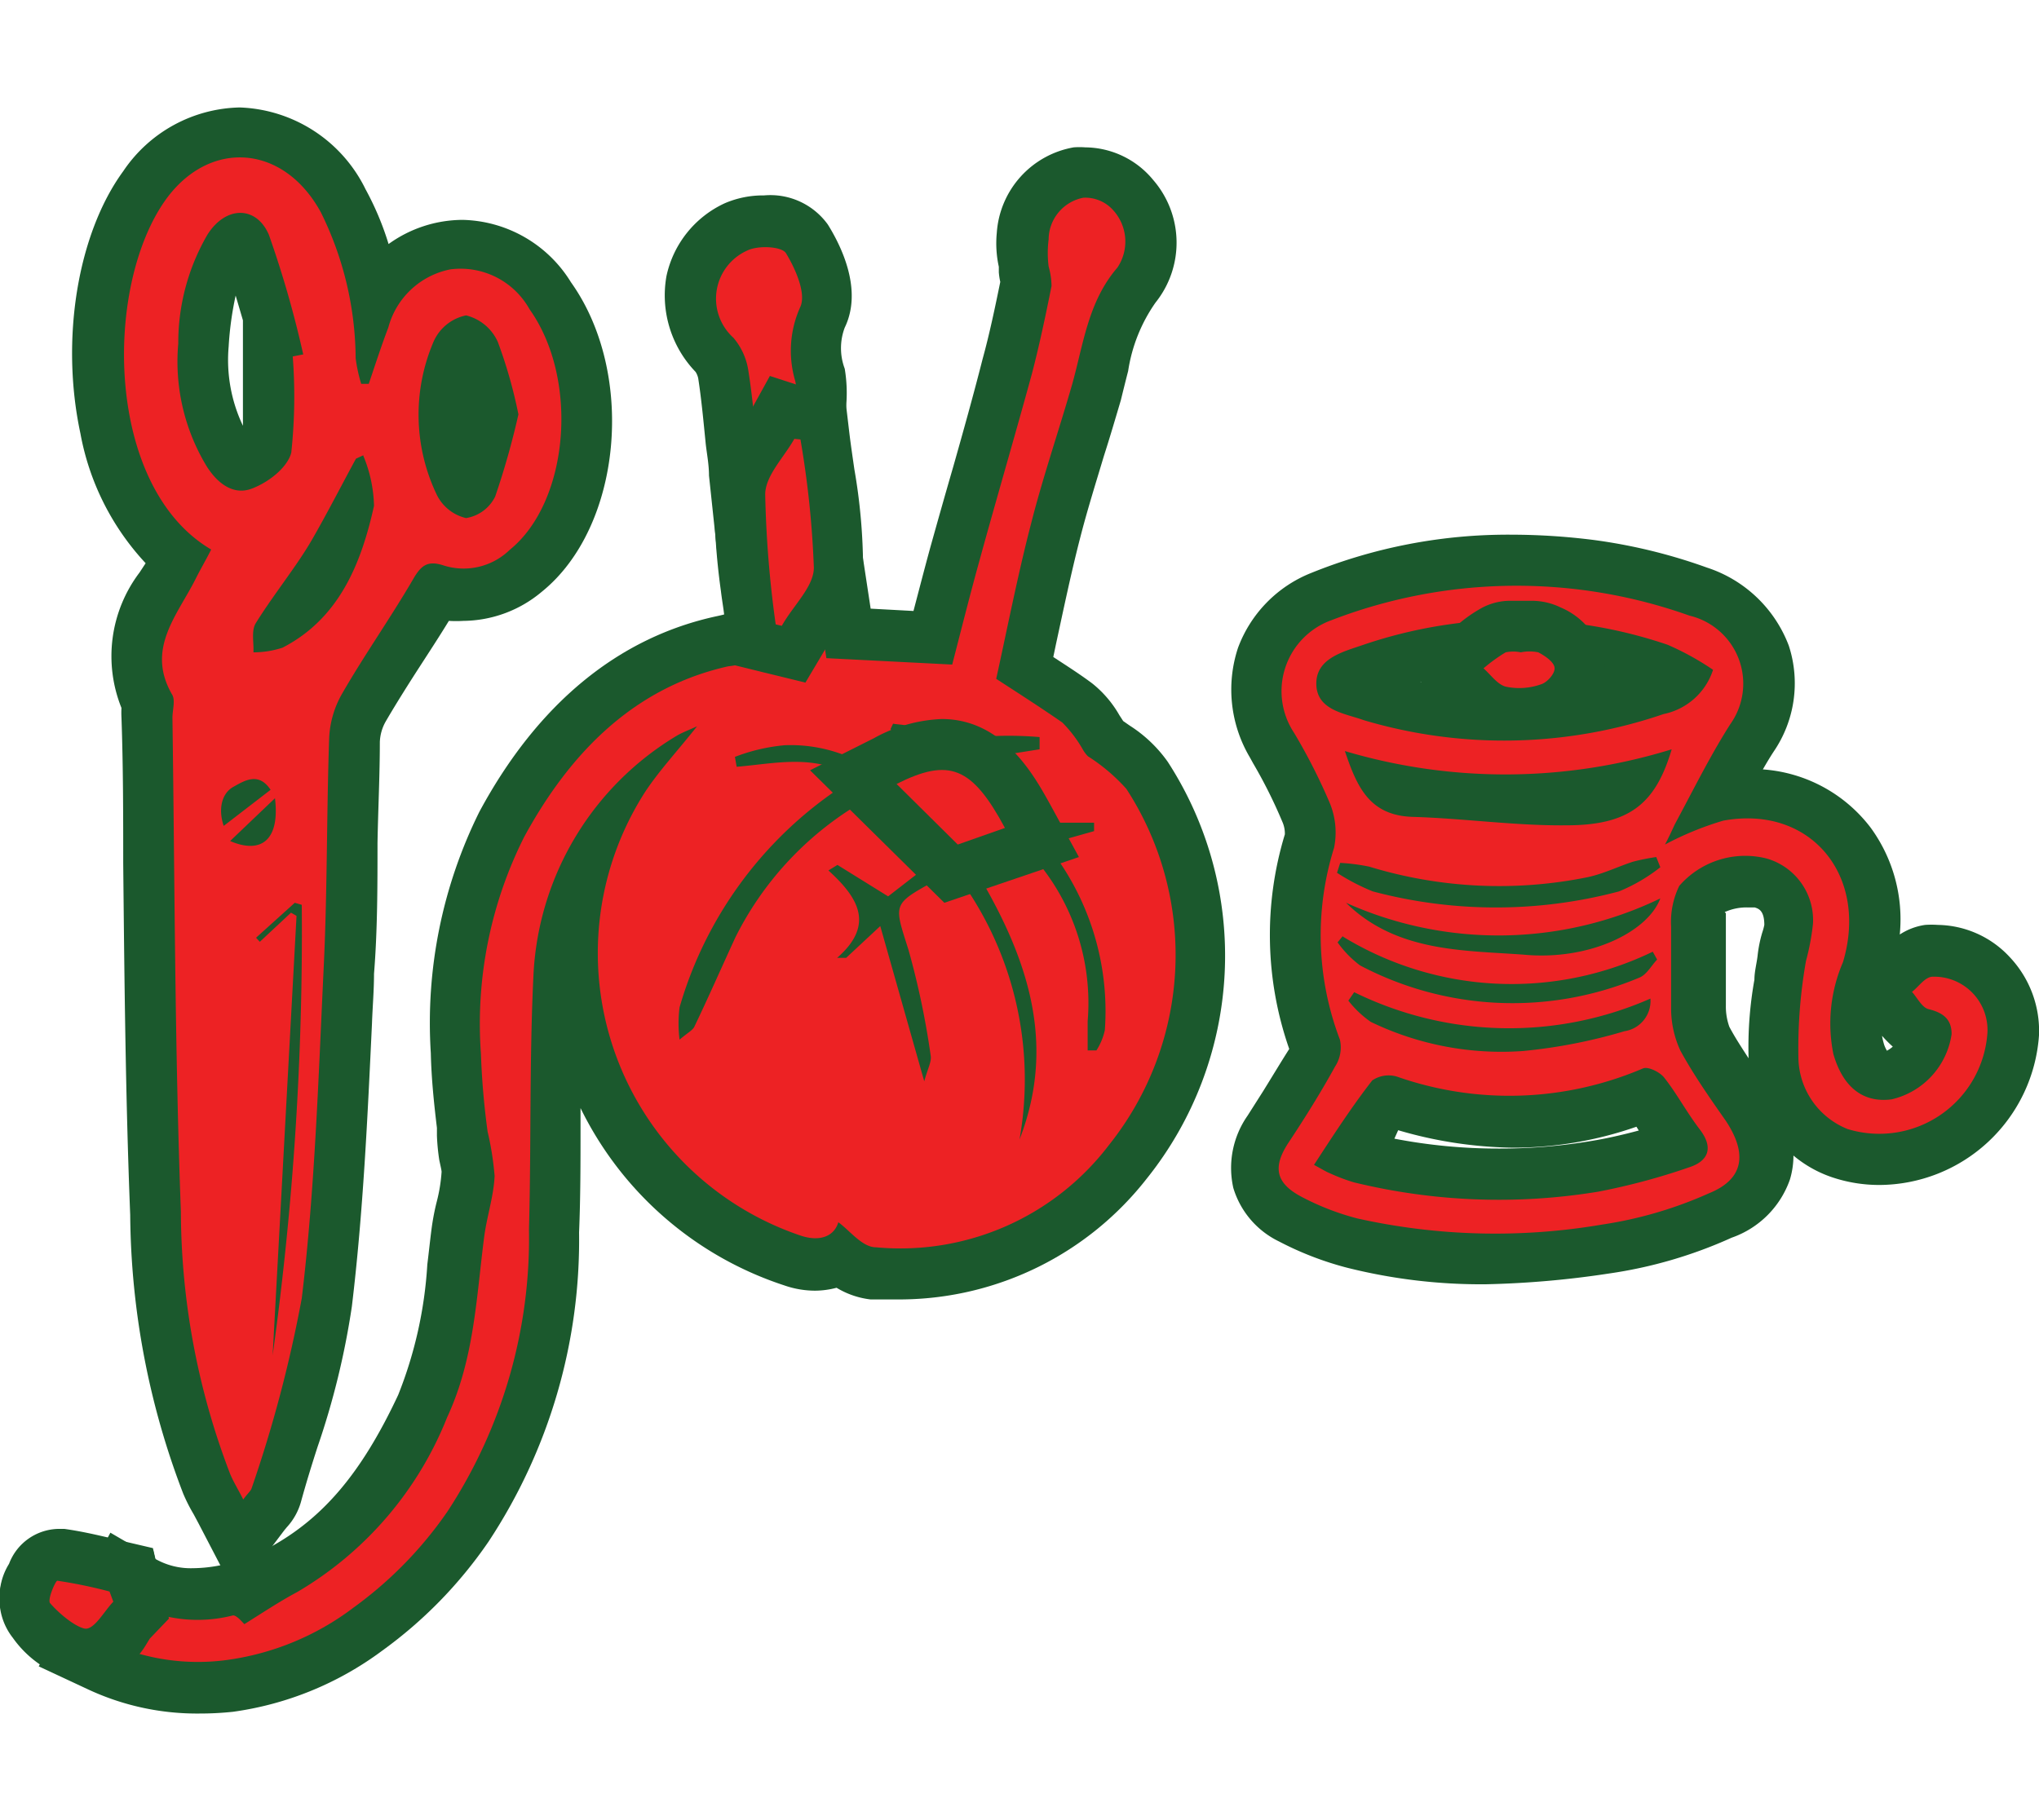
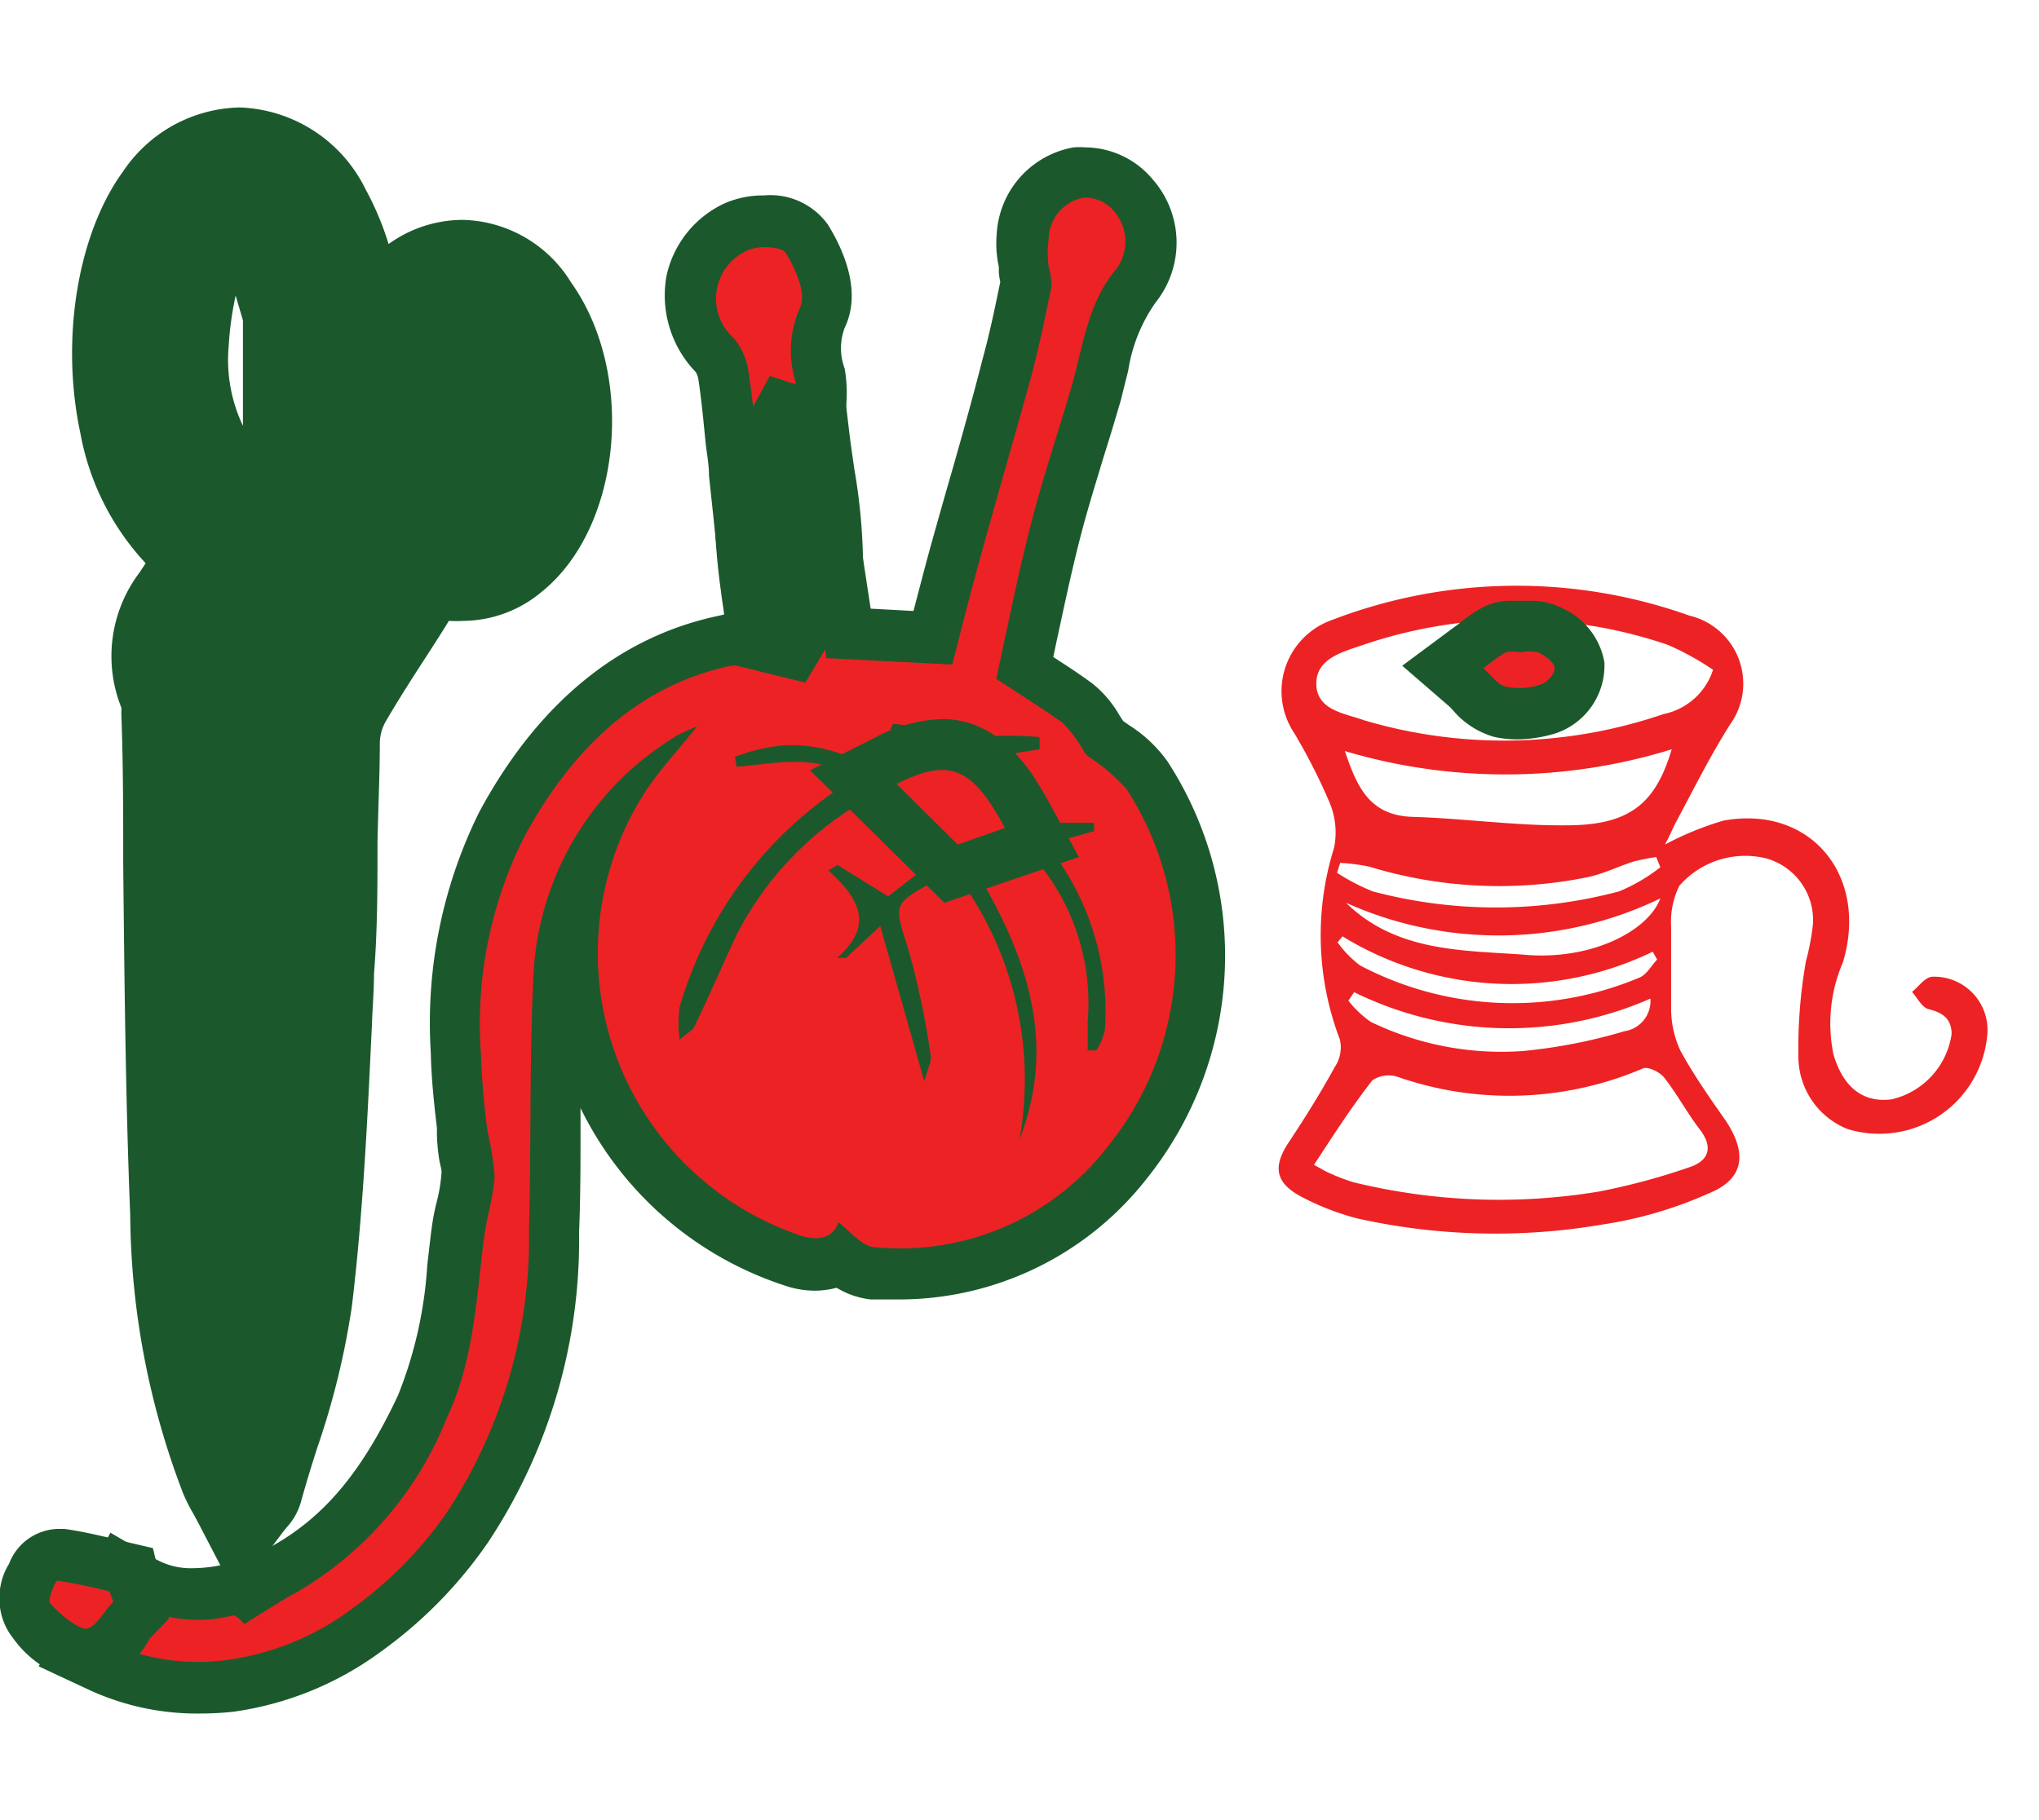
<svg xmlns="http://www.w3.org/2000/svg" id="Layer_1" data-name="Layer 1" viewBox="0 0 70 62.5">
  <path d="M6.86,58.84A8.84,8.84,0,0,1,3,58l-1.67-.78,2.46-4.59,1.56.91a2.45,2.45,0,0,0,1.26.31,5,5,0,0,0,1-.11,2,2,0,0,1,.35,0l.31,0c.34-.21.68-.42,1-.61,1.82-1,3.14-2.54,4.4-5.23a14.37,14.37,0,0,0,1-4.48c.05-.4.09-.79.14-1.18s.12-.73.19-1a5.53,5.53,0,0,0,.16-1c0-.06-.05-.26-.08-.41A7.26,7.26,0,0,1,15,39l0-.27c-.1-.83-.19-1.69-.21-2.57a16.3,16.3,0,0,1,1.67-8.29c2-3.71,4.78-6,8.19-6.72,1-.22,1.14-.47,1.33-.93a2.23,2.23,0,0,1,.67-.87l0,0a1.83,1.83,0,0,1,.9-.43l.06,0,1.9-.52.38,2.5,1.47.08c.19-.72.38-1.46.58-2.19.26-.93.52-1.85.79-2.78.34-1.2.69-2.45,1-3.67.24-.87.43-1.78.61-2.66a2.32,2.32,0,0,1-.05-.33l0-.19A3.74,3.74,0,0,1,34.22,8a3.2,3.2,0,0,1,2.64-2.94,2.6,2.6,0,0,1,.4,0,3.05,3.05,0,0,1,2.33,1.12,3.29,3.29,0,0,1,.08,4.21,5.53,5.53,0,0,0-.94,2.35c-.08.31-.16.63-.25,1-.19.64-.38,1.29-.58,1.91-.3,1-.58,1.89-.82,2.83-.31,1.2-.57,2.45-.83,3.65l-.09.43c.44.29.9.58,1.34.91a3.8,3.8,0,0,1,.93,1.09l.13.2,0,0,.23.16a4.67,4.67,0,0,1,1.3,1.24,12.24,12.24,0,0,1-.72,14.31A10.79,10.79,0,0,1,31,44.62c-.37,0-.74,0-1.12,0a2.9,2.9,0,0,1-1.16-.4,2.94,2.94,0,0,1-.74.1,3.22,3.22,0,0,1-1.05-.18,11.91,11.91,0,0,1-7-6.09v.68c0,1.17,0,2.39-.05,3.59a18.8,18.8,0,0,1-3.11,10.62,15.22,15.22,0,0,1-3.66,3.75A11.13,11.13,0,0,1,8,58.78,10.79,10.79,0,0,1,6.86,58.84Z" fill="#1b592d" />
  <path d="M3.78,56.43l.73-1.37A4.87,4.87,0,0,0,8,55.47c.14,0,.34.26.39.3.64-.4,1.21-.78,1.81-1.1a12.16,12.16,0,0,0,5.15-6c.93-2,1-4.09,1.27-6.18.09-.71.33-1.41.36-2.11a10.2,10.2,0,0,0-.24-1.52,26.66,26.66,0,0,1-.23-2.68A14.28,14.28,0,0,1,18,28.73c1.58-2.9,3.78-5.13,7-5.85a3.09,3.09,0,0,0,2.56-1.95.68.68,0,0,1,.23-.25s.11,0,.28-.08l.3,2,4.32.22c.3-1.16.6-2.36.93-3.55.59-2.15,1.22-4.29,1.81-6.45.26-1,.47-2,.67-3A2.61,2.61,0,0,0,36,9.15,3.71,3.71,0,0,1,36,8.22a1.47,1.47,0,0,1,1.19-1.43,1.28,1.28,0,0,1,1,.4,1.6,1.6,0,0,1,.17,2c-1,1.16-1.16,2.6-1.55,4-.46,1.6-1,3.17-1.41,4.78-.46,1.77-.81,3.57-1.2,5.34.77.5,1.55,1,2.27,1.5a4.37,4.37,0,0,1,.7.92,1.08,1.08,0,0,0,.18.24,6.3,6.3,0,0,1,1.32,1.12,10.46,10.46,0,0,1-.6,12.23,9,9,0,0,1-8,3.51c-.47,0-.9-.58-1.29-.86-.14.48-.63.68-1.29.46a10.24,10.24,0,0,1-5.36-15.21c.49-.75,1.12-1.42,1.8-2.28-.33.15-.52.22-.69.32a10.15,10.15,0,0,0-4.92,8.11c-.15,2.94-.08,5.9-.16,8.85a17.13,17.13,0,0,1-2.79,9.67,13.55,13.55,0,0,1-3.23,3.31A9.26,9.26,0,0,1,7.8,57,7.43,7.43,0,0,1,3.78,56.43ZM35,39.13c1.34-3.45.18-6.5-1.65-9.48a7.58,7.58,0,0,0,.91-.33c.72-.38,1.13-.08,1.56.53a7.59,7.59,0,0,1,1.52,5.22c0,.31,0,.63,0,1l.3,0a2.09,2.09,0,0,0,.29-.7,9.1,9.1,0,0,0-2-6.37l1.63-.46,0-.29c-.51,0-1,0-1.53,0-.3,0-.69,0-.87-.16-.59-.58-1.11-1.24-1.75-2l2.28-.36v-.42a12.66,12.66,0,0,0-2.13,0,2.67,2.67,0,0,1-2.3-.32c-.14-.12-.4-.1-.6-.14l-.09.19.85.73c-.75.3-1.31.77-2.19.26a5.12,5.12,0,0,0-2.29-.44,6.33,6.33,0,0,0-1.71.4l.06.34c1.33-.11,2.69-.46,4,.36-.21.17-.34.29-.48.38a13.63,13.63,0,0,0-5.48,7.52,4.4,4.4,0,0,0,0,1.11c.28-.24.45-.32.51-.45.48-1,.94-2.05,1.41-3.07a11.14,11.14,0,0,1,4.56-4.76.77.77,0,0,1,.68.1c.67.53,1.3,1.12,2,1.71l-2,1.55L28.75,29.7l-.31.19c1,.91,1.62,1.85.3,3l.31,0,1.17-1.09,1.51,5.33c.12-.44.26-.68.22-.89a27.7,27.7,0,0,0-.76-3.62c-.5-1.59-.58-1.56.94-2.39.2-.11.41-.18.64-.29A11.74,11.74,0,0,1,35,39.13Z" fill="#ed2224" />
  <path d="M6.81,52.3,6.65,52a5.88,5.88,0,0,1-.36-.71,27.2,27.2,0,0,1-1.82-9.57c-.16-4-.2-8.13-.24-12.08,0-1.63,0-3.31-.06-5a3.25,3.25,0,0,1,0-.33,4.76,4.76,0,0,1,.62-4.65L5,19.34a8.87,8.87,0,0,1-2.24-4.46c-.69-3.22-.1-6.85,1.47-9a4.94,4.94,0,0,1,4-2.19,5,5,0,0,1,4.32,2.81,10,10,0,0,1,.79,1.88,4.37,4.37,0,0,1,2.54-.83,4.48,4.48,0,0,1,3.72,2.14c2.24,3.14,1.75,8.41-1,10.63a4.24,4.24,0,0,1-2.69,1,4.07,4.07,0,0,1-.5,0c-.33.54-.67,1.06-1,1.57s-.8,1.25-1.16,1.87a1.54,1.54,0,0,0-.21.72c0,1.15-.06,2.33-.08,3.47,0,1.46,0,3-.12,4.49,0,.57-.05,1.14-.07,1.71-.15,3.18-.3,6.47-.69,9.71a27.05,27.05,0,0,1-1.18,4.83c-.21.65-.4,1.27-.57,1.89a2.15,2.15,0,0,1-.49.87l-.09.11-1.66,2.2ZM8.09,10.15a11.2,11.2,0,0,0-.24,1.75,5.26,5.26,0,0,0,.49,2.72c0-.42,0-.88,0-1.35s0-.68,0-1V11Z" fill="#1b592d" />
-   <path d="M8.35,51.49c-.18-.36-.34-.61-.45-.88a25.3,25.3,0,0,1-1.69-9C6,36,6,30.32,5.92,24.65c0-.26.1-.58,0-.78-.93-1.58.17-2.74.8-4,.17-.34.36-.66.53-1-3.64-2.14-3.7-9-1.57-12,1.5-2.1,4.06-1.93,5.34.43a11.45,11.45,0,0,1,1.19,5,5.31,5.31,0,0,0,.19.88h.26c.22-.65.43-1.3.67-1.93a2.76,2.76,0,0,1,2.13-2,2.71,2.71,0,0,1,2.72,1.37c1.71,2.4,1.36,6.61-.68,8.26a2.27,2.27,0,0,1-2.26.54c-.57-.19-.79,0-1.07.49-.77,1.32-1.66,2.58-2.42,3.9a3.35,3.35,0,0,0-.45,1.54c-.09,2.64-.06,5.29-.19,7.93-.18,3.77-.3,7.56-.75,11.3A45.05,45.05,0,0,1,8.64,51.1C8.61,51.2,8.51,51.27,8.35,51.49Zm1.7-39.25.36-.07A35.81,35.81,0,0,0,9.23,8.06c-.43-1-1.48-1-2.11,0a7.39,7.39,0,0,0-1,3.74,6.94,6.94,0,0,0,.95,4.17c.35.58.91,1.06,1.57.81S9.89,16,10,15.54A18.13,18.13,0,0,0,10.05,12.24Zm7.75,2a16.42,16.42,0,0,0-.71-2.5A1.62,1.62,0,0,0,16,10.83a1.56,1.56,0,0,0-1.11.89A6.36,6.36,0,0,0,15,17a1.5,1.5,0,0,0,1,.79,1.35,1.35,0,0,0,1-.74A27.08,27.08,0,0,0,17.8,14.22Zm-5.34,1.4-.24.11c-.51.94-1,1.9-1.52,2.8s-1.32,1.88-1.92,2.85c-.16.26-.06.68-.08,1a3.2,3.2,0,0,0,1-.16c1.94-1,2.7-2.88,3.14-4.87A4.74,4.74,0,0,0,12.46,15.62ZM9.36,46.54a105.62,105.62,0,0,0,1-15.47L10.12,31,8.79,32.2l.13.14,1.07-1,.19.11Zm.08-19.13L7.9,28.88C9,29.35,9.61,28.81,9.44,27.41Zm-.15-.29c-.41-.61-.87-.33-1.28-.1s-.52.78-.33,1.34Z" fill="#ed2224" />
-   <path d="M51,44.1a18.88,18.88,0,0,1-4.76-.57,11,11,0,0,1-2.33-.9,3,3,0,0,1-1.57-1.84,3.13,3.13,0,0,1,.49-2.48l.54-.85c.31-.5.61-1,.89-1.44a11.87,11.87,0,0,1-.15-7.37,1,1,0,0,0-.09-.44,16.84,16.84,0,0,0-1-2l-.11-.2a4.57,4.57,0,0,1-.41-3.76A4.42,4.42,0,0,1,45,19.68a18,18,0,0,1,6.89-1.32,22.69,22.69,0,0,1,2.81.18,18.71,18.71,0,0,1,3.9.95,4.49,4.49,0,0,1,2.81,2.68,4.16,4.16,0,0,1-.52,3.64c-.13.2-.25.4-.37.61a5.1,5.1,0,0,1,3.7,2,5.34,5.34,0,0,1,1,3.67,2.14,2.14,0,0,1,.87-.33,3.15,3.15,0,0,1,.44,0A3.43,3.43,0,0,1,69,32.87a3.69,3.69,0,0,1,1,2.68,5.52,5.52,0,0,1-5.48,5.14h0a5.08,5.08,0,0,1-1.64-.27,4.12,4.12,0,0,1-1.31-.74,2.86,2.86,0,0,1-.12.82,3.25,3.25,0,0,1-2,2,15.56,15.56,0,0,1-4.21,1.23A32.44,32.44,0,0,1,51,44.1Zm-3.13-5a18.74,18.74,0,0,0,3.59.34h0a19,19,0,0,0,3.17-.26c.55-.09,1.11-.22,1.63-.36l-.08-.13a12.83,12.83,0,0,1-4.23.72A14.6,14.6,0,0,1,48,38.81Zm11.38-7.74c0,.16,0,.42,0,.52,0,.88,0,1.78,0,2.66a2.05,2.05,0,0,0,.12.72c.19.36.42.71.66,1.08a13.15,13.15,0,0,1,.2-2.7c0-.28.08-.56.11-.83a4.37,4.37,0,0,1,.16-.79,2.08,2.08,0,0,0,.07-.26c0-.51-.21-.56-.33-.6H60A1.81,1.81,0,0,0,59.21,31.32Zm5.36,4.2a1.89,1.89,0,0,0,.05.23,1,1,0,0,0,.12.29,1.05,1.05,0,0,0,.2-.14A4.27,4.27,0,0,1,64.57,35.52ZM48.76,23.41a15.53,15.53,0,0,0,2.93.28h0A14.69,14.69,0,0,0,55,23.32a14.62,14.62,0,0,0-2.92-.3A14.3,14.3,0,0,0,48.76,23.41Z" fill="#1b592d" />
  <path d="M57.16,29a10.71,10.71,0,0,1,2-.82c3-.55,5,1.89,4.11,4.86a5.31,5.31,0,0,0-.33,3.15c.32,1.12,1,1.69,2,1.56A2.7,2.7,0,0,0,67,35.51c0-.53-.31-.74-.8-.86-.22-.06-.38-.39-.56-.59.23-.18.43-.49.68-.52a1.83,1.83,0,0,1,1.91,1.92,3.72,3.72,0,0,1-4.8,3.31,2.68,2.68,0,0,1-1.69-2.46A17.25,17.25,0,0,1,62,33a8.33,8.33,0,0,0,.24-1.27,2.2,2.2,0,0,0-1.59-2.25,3,3,0,0,0-3,.94,2.82,2.82,0,0,0-.28,1.4c0,.94,0,1.89,0,2.83a3.44,3.44,0,0,0,.32,1.43c.46.84,1,1.61,1.56,2.41.74,1.12.63,2-.59,2.49A14,14,0,0,1,55,42.05a21.79,21.79,0,0,1-8.4-.21,8.88,8.88,0,0,1-1.93-.75c-.86-.46-1-1-.43-1.86s1.1-1.71,1.59-2.6A1.21,1.21,0,0,0,46,35.7a10.06,10.06,0,0,1-.2-6.59,2.65,2.65,0,0,0-.15-1.54,20,20,0,0,0-1.22-2.4,2.59,2.59,0,0,1,1.27-3.87A17.67,17.67,0,0,1,58,21.14a2.4,2.4,0,0,1,1.4,3.73c-.7,1.1-1.28,2.28-1.9,3.43C57.4,28.51,57.3,28.74,57.16,29ZM45.11,40c.3.16.42.24.55.29a6.26,6.26,0,0,0,.82.31,21,21,0,0,0,8.39.32A22.49,22.49,0,0,0,58,40.08c.64-.21.84-.66.36-1.29s-.78-1.22-1.23-1.79c-.15-.19-.56-.39-.73-.31a11.66,11.66,0,0,1-8.44.28,1,1,0,0,0-.85.13C46.41,38,45.8,38.94,45.11,40Zm13.7-17a9.49,9.49,0,0,0-1.56-.86,16.23,16.23,0,0,0-10.44,0c-.69.24-1.64.46-1.62,1.36s1,1,1.63,1.23a16.9,16.9,0,0,0,10.29-.21A2.26,2.26,0,0,0,58.81,23ZM46.17,25.79C46.58,27,47,28,48.49,28.05c1.76.05,3.53.31,5.29.29,2.17,0,3.06-.75,3.61-2.61A19.32,19.32,0,0,1,46.17,25.79Zm.32,8.28-.2.29a3.53,3.53,0,0,0,.77.73,10.31,10.31,0,0,0,5.23,1,18.3,18.3,0,0,0,3.48-.68,1.05,1.05,0,0,0,.89-1.12A12.05,12.05,0,0,1,46.49,34.07ZM57,29.78l-.14-.35a7.08,7.08,0,0,0-.8.16c-.52.17-1,.41-1.55.53a15.25,15.25,0,0,1-7.5-.36,6.67,6.67,0,0,0-1-.13l-.11.34a7.21,7.21,0,0,0,1.23.64,16.47,16.47,0,0,0,8.45,0A5.92,5.92,0,0,0,57,29.78ZM46.21,31c1.72,1.69,4,1.63,6.08,1.78C54.56,33,56.57,32,57,30.85A12.77,12.77,0,0,1,46.21,31Zm-.11,1.14-.18.22a3.62,3.62,0,0,0,.77.79,11.23,11.23,0,0,0,9.59.42c.25-.1.41-.41.61-.62l-.15-.27A11.12,11.12,0,0,1,46.1,32.16Z" fill="#ed2224" />
  <path d="M24.34,16.33c0-.37-.07-.73-.11-1.07-.08-.8-.15-1.56-.26-2.27a.66.66,0,0,0-.09-.22,3.79,3.79,0,0,1-1-3.29,3.58,3.58,0,0,1,2-2.5,3.33,3.33,0,0,1,1.35-.27,2.43,2.43,0,0,1,2.19,1c.48.77,1.2,2.26.58,3.54a2,2,0,0,0,0,1.41,5.07,5.07,0,0,1-1.65,4.64l-2.61,2.8Z" fill="#1b592d" />
  <path d="M26.08,16.14c-.14-1.25-.22-2.35-.39-3.42a2.26,2.26,0,0,0-.51-1.12,1.81,1.81,0,0,1,.48-3c.37-.18,1.17-.14,1.32.09.33.54.71,1.4.49,1.86a3.65,3.65,0,0,0-.17,2.53C27.55,14.26,27,15.15,26.08,16.14Z" fill="#ed2224" />
  <path d="M26.22,23.09,25,22.79l-.11-1.24c0-.41-.09-.82-.14-1.25a23.72,23.72,0,0,1-.23-3.41,4.21,4.21,0,0,1,.92-2.27,3.27,3.27,0,0,0,.29-.44l.7-1.27,1.6.52,1,.35.13,1.1c.05.41.11.81.17,1.23a19.93,19.93,0,0,1,.3,3.41,4.05,4.05,0,0,1-1,2.36l-.32.45-.66,1.11Z" fill="#1b592d" />
-   <path d="M27.48,15.09a33,33,0,0,1,.46,4.4c0,.66-.71,1.3-1.1,2l-.21-.05a37.4,37.4,0,0,1-.36-4.46c0-.64.64-1.27,1-1.91Z" fill="#ed2224" />
  <path d="M3,57.73H2.75A3.68,3.68,0,0,1,.44,56.24a2.14,2.14,0,0,1-.13-2.46A1.82,1.82,0,0,1,2,52.59h.22a14.6,14.6,0,0,1,1.6.32L4.2,53l1.06.24.54,2.34-.66.69L5,56.5A2.57,2.57,0,0,1,3,57.73Z" fill="#1b592d" />
  <path d="M3.89,55.06c-.32.33-.67.95-1,.92a2.21,2.21,0,0,1-1.17-.87c-.1-.12.18-.78.24-.78.61.08,1.2.24,1.8.38Z" fill="#ed2224" />
  <path d="M3,57.64H2.75A3.64,3.64,0,0,1,.44,56.15,2.14,2.14,0,0,1,.31,53.7,1.85,1.85,0,0,1,2,52.5h.21c.57.08,1.09.2,1.6.32l.37.09,1.07.25.54,2.34-.66.68L5,56.41A2.59,2.59,0,0,1,3,57.64Z" fill="#1b592d" />
  <path d="M3.89,55c-.32.33-.67,1-1,.92s-.85-.5-1.17-.87c-.1-.12.19-.78.25-.77a16.26,16.26,0,0,1,1.79.37Z" fill="#ed2224" />
  <path d="M27.81,26.45,30,25.35a5.22,5.22,0,0,1,2.33-.66c2.14,0,3.2,2,3.71,2.91l1,1.83L32.42,31Z" fill="#1b592d" />
  <path d="M30.78,26.92c1.81-.91,2.59-.59,3.72,1.51L32.88,29Z" fill="#ed2224" />
  <path d="M52.1,25.39a3.68,3.68,0,0,1-.82-.09,2.9,2.9,0,0,1-1.39-.9l-.11-.12-1.64-1.42,1.75-1.3.18-.13a4.9,4.9,0,0,1,.81-.56,2.07,2.07,0,0,1,1-.24l.34,0h0l.36,0a2.27,2.27,0,0,1,1,.23,2.52,2.52,0,0,1,1.5,1.88,2.46,2.46,0,0,1-1.7,2.45A4.69,4.69,0,0,1,52.1,25.39Z" fill="#1b592d" />
  <path d="M52.21,22.4a1.49,1.49,0,0,1,.6,0c.23.12.54.33.56.53s-.26.51-.47.57a2.24,2.24,0,0,1-1.2.08c-.29-.07-.52-.41-.77-.63a5.63,5.63,0,0,1,.76-.55A1.28,1.28,0,0,1,52.21,22.4Z" fill="#ed2224" />
</svg>